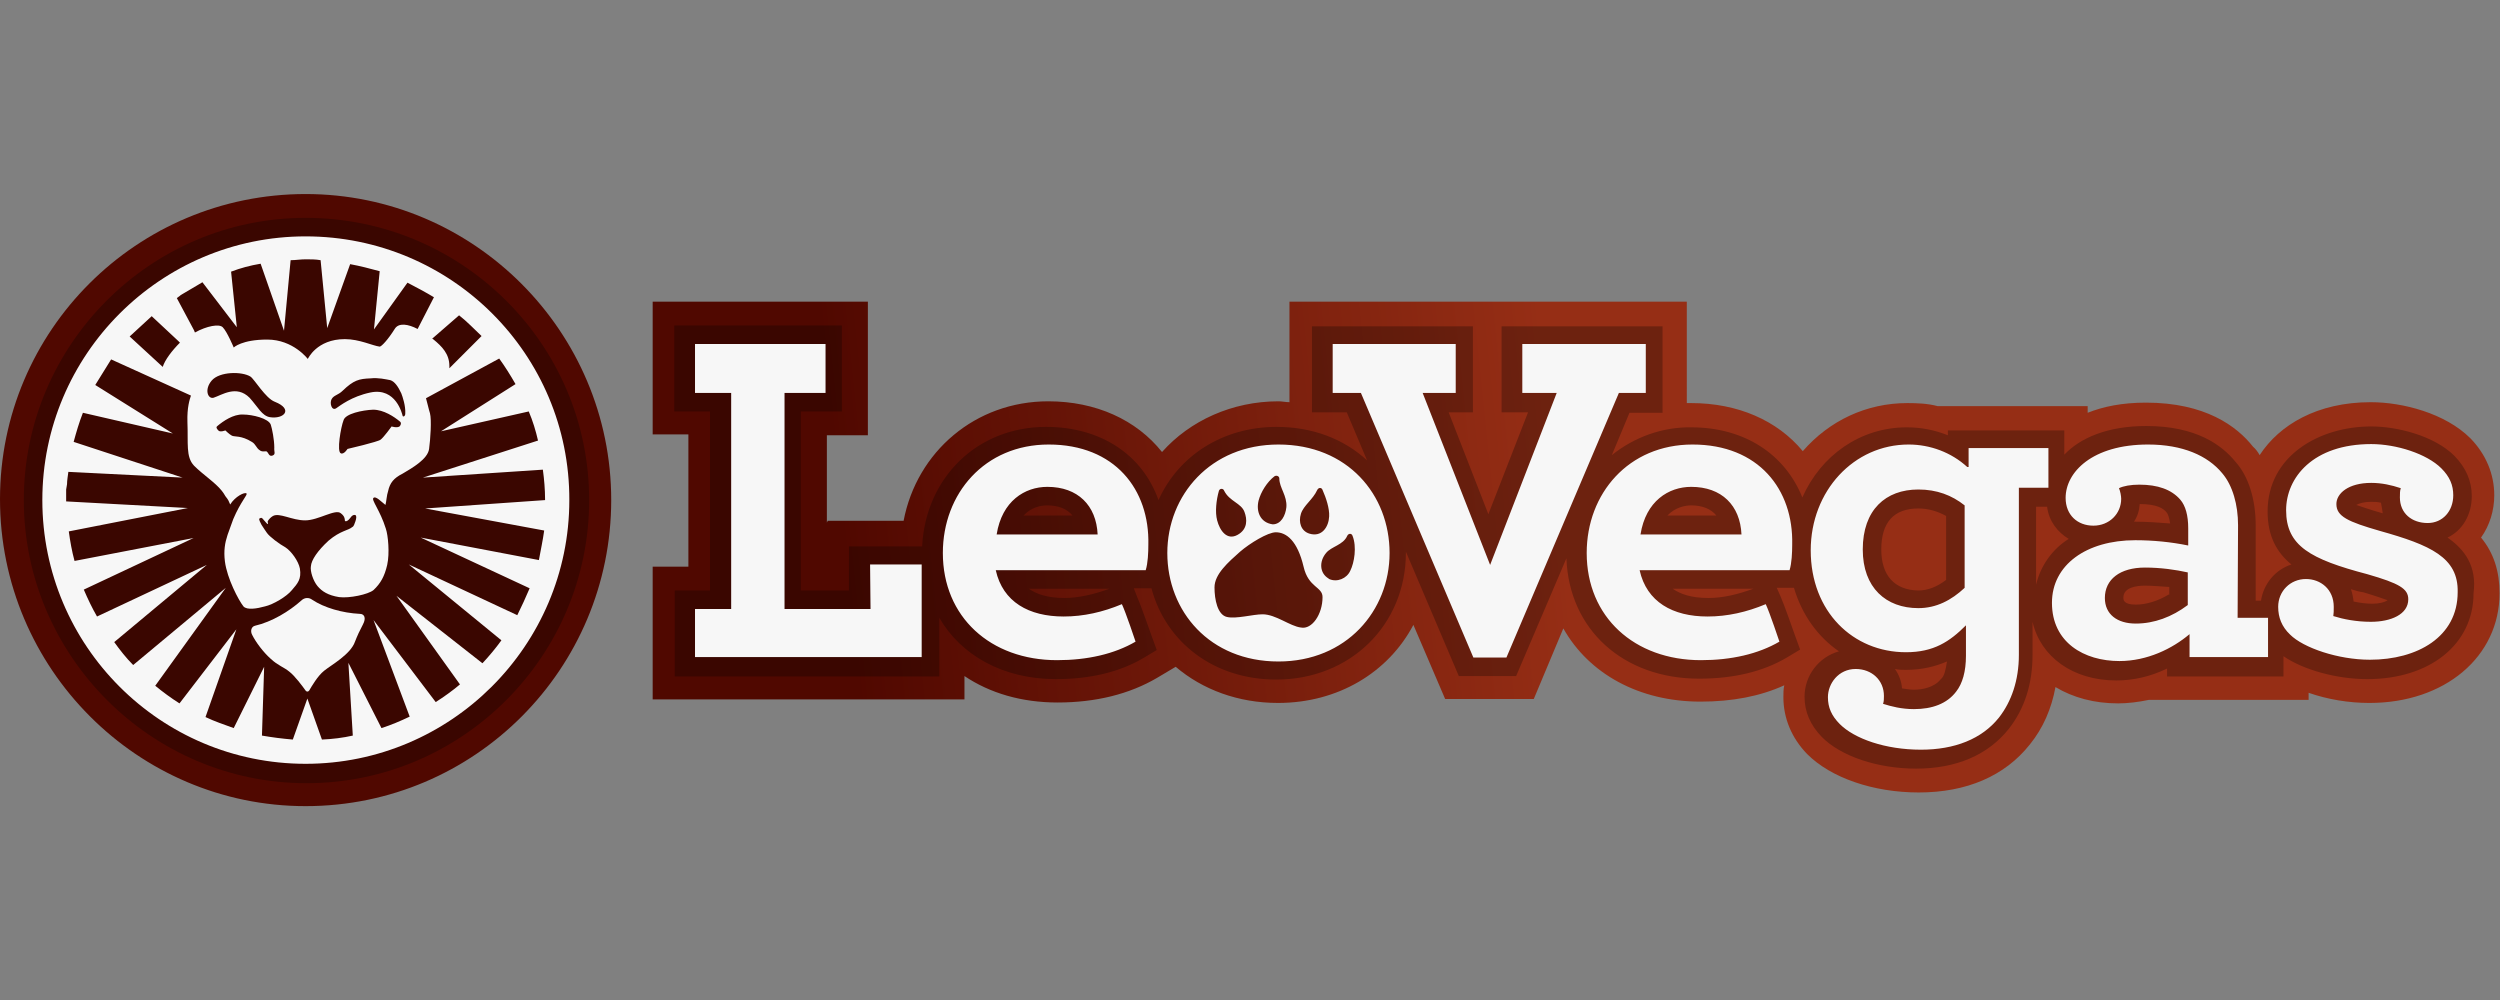
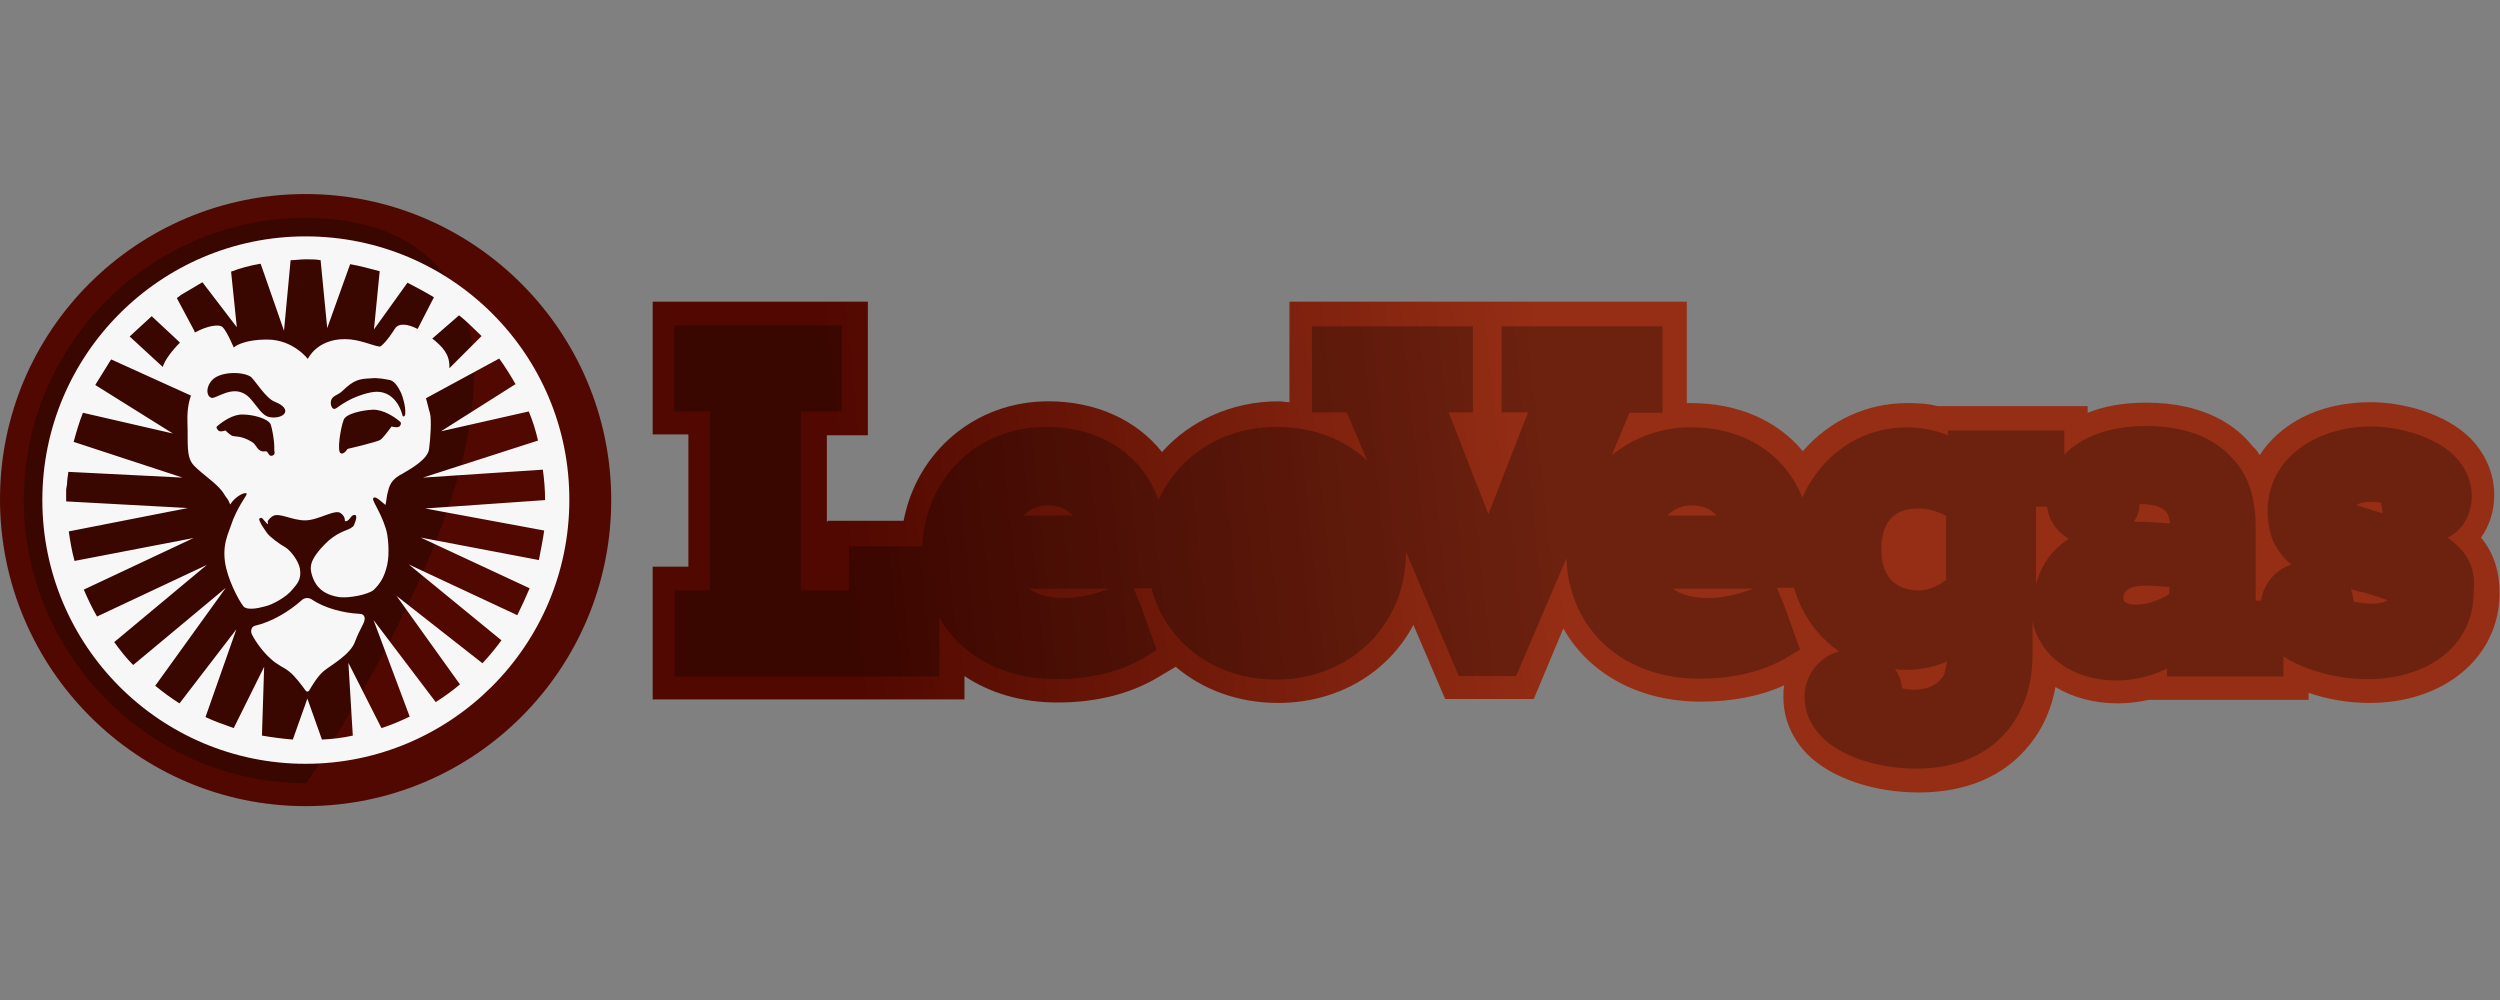
<svg xmlns="http://www.w3.org/2000/svg" version="1.1" id="Layer_1" x="0px" y="0px" viewBox="0 0 566.9 226.8" style="enable-background:new 0 0 566.9 226.8;" xml:space="preserve">
  <rect x="0" y="0" width="566.9" height="226.8" fill="#808080" stroke="none" />
  <style type="text/css">
	.st0{fill:url(#SVGID_1_);}
	.st1{opacity:0.27;fill:#030303;enable-background:new    ;}
	.st2{fill:#F7F7F7;}
</style>
  <g>
    <linearGradient id="SVGID_1_" gradientUnits="userSpaceOnUse" x1="190.346" y1="108.4" x2="352.592" y2="125.292" gradientTransform="matrix(1 0 0 -1 0 226.661)">
      <stop offset="0" style="stop-color:#500800" />
      <stop offset="1" style="stop-color:#962E15" />
    </linearGradient>
    <path class="st0" d="M69.3,182.8C31.2,182.8,0,151.6,0,113.2C0,74.9,31.1,44,69.3,44c38.2,0,69.3,31.2,69.3,69.4   S107.7,182.8,69.3,182.8z M187.5,118.5V98.7h9.3V68.4h-48.8v30.1h8.1v30h-8.1v30.1h70.7v-5.3c5.8,3.9,13,6,21.1,6   c8.7,0,16.3-1.9,22.6-5.6l4.2-2.5c6.1,5.2,14.2,8.2,23.2,8.2c13.6,0,25-6.9,30.7-17.7l7.2,16.8h20.1l6.7-16   c5.8,10.3,17.2,16.6,31.1,16.6c7.2,0,13.5-1.2,19-3.7c-0.2,0.9-0.2,1.8-0.2,2.7c0,4.8,1.9,9.3,5.4,12.9c5.4,5.4,15,8.7,25.3,8.7   c10.8,0,19.5-3.7,25.2-10.9c3-3.7,4.9-8.1,5.8-13c4,2.4,8.8,3.7,14.2,3.7c2.2,0,4.6-0.3,7-0.8h36.2v-1.6c4.3,1.5,9.1,2.3,13.8,2.3   c17.1,0,29.5-10.5,29.5-24.9c0-4.9-1.3-9.1-4.2-12.6c2-2.8,3-6.2,3-9.6c0-4.8-1.9-9.3-5.4-12.9c-5.7-5.7-15.4-8.2-22.6-8.2   c-12.1,0-20.7,5.1-25.2,12c-0.4-0.7-0.9-1.4-1.5-1.9c-3.7-4.7-10.9-10-24.3-10c-5.4,0-9.7,0.9-13.2,2.3v-1.5h-34   c-2.2-0.6-4.6-0.7-6.9-0.7c-9.3,0-17.7,4-23.7,10.9c-5.8-7-14.8-10.9-25.3-10.9h-1V68.4h-90.1v22.8c-0.9,0-1.6-0.2-2.5-0.2   c-10.5,0-20.1,4.4-26.4,11.5c-5.8-7.3-15-11.5-25.8-11.5c-16.5,0-29.8,11.4-32.8,27.1h-17.2L187.5,118.5z" />
-     <path class="st1" d="M69.3,49.4c-35.2,0-63.9,28.8-63.9,64c0,35.2,28.8,64.2,64.1,64.2c35.3,0,64.1-28.8,64.1-64.2   C133.6,78,104.7,49.4,69.3,49.4z" />
+     <path class="st1" d="M69.3,49.4c-35.2,0-63.9,28.8-63.9,64c0,35.2,28.8,64.2,64.1,64.2C133.6,78,104.7,49.4,69.3,49.4z" />
    <path class="st2" d="M70.8,136c-0.8-0.6-1.8-0.5-2.5,0.2c-2.7,2.4-6.6,4.8-10.5,5.7c-0.8,0.2-1.1,1.2-0.6,2.1   c0.8,1.6,2.5,3.9,4.2,5.4c1.6,1.5,3,1.9,4.2,2.9c1.2,0.9,3,3.3,3.7,4.3c0.2,0.3,0.6,0.3,0.8,0c0.6-1,1.9-3.3,3.4-4.5   c1.6-1.3,6-3.7,7-6.6c0.5-1.3,1.1-2.6,1.8-3.9c0.8-1.5,0.3-2.4-0.7-2.4C77.6,139,73.5,137.8,70.8,136z" />
    <path class="st2" d="M69.3,53.6c-32.9,0-59.7,26.8-59.7,59.8c0,33.1,26.8,59.8,59.7,59.8c32.9,0,59.8-26.8,59.8-59.8   C129.2,80.4,102.4,53.6,69.3,53.6z M109.2,76.2l-7.3,7.3v-0.5c0-2.7-1.6-4.4-3.7-6.1l-0.2-0.1l6.1-5.3   C105.9,72.9,107.5,74.6,109.2,76.2z M41,66.9l3.9-2.3c0.3-0.2,0.8-0.5,1-0.6l7.8,10.2l-1.3-12.6c2.1-0.8,4.3-1.4,6.7-1.8L64.4,75   l1.5-16c1.2,0,2.2-0.2,3.4-0.2s2.3,0,3.4,0.2l1.5,15.4l5.2-14.5c2.2,0.4,4.5,1,6.7,1.6l-1.3,13.2l7.6-10.6c2.1,1.1,4,2.1,6,3.3   l-3.7,7.2c-2.1-1.1-4.3-1.5-5.2,0c-1.5,2.4-3,4-3.4,4c-1.6-0.2-4.6-1.7-7.9-1.7c-6.4,0-8.4,4.5-8.4,4.5S66.5,77,60.6,77   c-5.8,0-7.6,1.8-7.6,1.8s-1.5-3.6-2.5-4.6c-0.8-0.8-3.6-0.3-6.3,1.2L44,74.9l-3.9-7.3C40.3,67.4,40.7,67.2,41,66.9z M84,89   c-4.3,0.9-6.9,3-7.8,3.6c-1,0.6-1.5-1.2-1-2.1c0.5-0.9,1.5-0.9,2.5-1.9c2.5-2.4,3.7-2.7,6.3-2.8c1.8-0.2,3.4,0.2,4.5,0.4   c1,0.3,1.8,1.5,2.5,3c0.3,0.8,1,2.8,0.9,4.6c0,0.6-0.5,0.8-0.6,0.5C91.2,93.9,89.8,87.8,84,89z M90.6,96.7c-0.6,0.4-1.8,0-1.8,0   s-1.8,2.5-2.5,3c-0.6,0.5-7.5,2.1-7.5,2.1s-0.8,1.3-1.5,1c-1-0.3,0-6,0.6-7.5c0.4-1.5,4.3-2.3,6.7-2.4c2.4,0,4.8,1.6,6.1,2.7   C91,95.8,91,96.3,90.6,96.7L90.6,96.7z M61.2,94.6c-1.8-0.3-2.7-2.3-4.6-4.4c-3-3-6.3-0.6-8.2,0c-1.3,0.3-2.1-1.9-0.4-3.9   c1.8-2.1,6.9-2.1,8.8-0.9c0.9,0.6,3.4,4.9,5.5,5.7C66.6,92.8,64.4,95.1,61.2,94.6z M61.8,103.3c-0.8,0.3-0.9-0.6-1.3-0.9   c-0.2-0.2-1,0.2-1.6-0.3c-0.8-0.5-0.9-1.4-1.8-1.9c-2.4-1.5-3.9-1.1-4.5-1.4c-0.6-0.3-1.5-1.2-1.5-1.2s-1.2,0.5-1.6,0   c-0.5-0.5-0.5-0.8-0.2-1c1.3-1.1,3.6-2.7,5.8-2.6c2.2,0,5.8,0.9,6.3,2.3c0.3,0.9,0.8,3.4,0.8,5.2C62.1,102.4,62.6,103,61.8,103.3   L61.8,103.3z M34.4,71.7l6,5.6l0.4,0.4c-1.8,1.8-3.4,3.9-3.9,5.5l-7.5-6.9L34.4,71.7L34.4,71.7z M123.4,120.3   c-0.3,2.2-0.8,4.5-1.2,6.7l-26.8-5.1l24.7,11.5c-0.9,2.1-1.8,4.1-2.8,6.1l-24.6-11.5l21,17.2c-1.3,1.8-2.8,3.6-4.3,5.2l-19.5-15.3   l14.4,20.1c-1.8,1.5-3.6,2.8-5.5,4l-14.1-18.6l8.2,21.9c-2.1,1-4.2,1.9-6.4,2.6l-7.5-14.8l1,16.5c-2.2,0.5-4.6,0.8-7,0.9l-3.3-9.3   l-3.3,9.3c-2.4-0.2-4.7-0.5-7-0.9l0.5-15.6l-6.9,13.9c-2.2-0.8-4.3-1.5-6.4-2.5l7-19.9l-12.9,16.8c-1.9-1.2-3.8-2.6-5.5-4l16-22.2   l-21,17.5c-1.6-1.6-3-3.4-4.3-5.2l21-17.5L22,139.8c-1.1-1.9-2.1-4-3-6.1l24.9-11.7l-27,5.2c-0.6-2.2-1-4.5-1.3-6.7l27-5.3   L15,113.7V111l0.2-1.2c0-0.9,0.2-1.9,0.3-2.8l25.9,1.3l-24.7-8.1c0.6-2.2,1.2-4.3,2.1-6.6l20.4,4.7L21.6,87.3l3.6-5.8l18.1,8.2   c-0.3,0.9-0.9,2.7-0.8,6c0.2,4.8-0.4,7.9,1.5,9.9c2.1,2.1,4.8,3.8,6.3,5.7c0.3,0.4,0.6,0.8,0.8,1.2c0.4,0.5,0.6,0.8,0.7,1l0.4,0.9   c1.1-1.8,3.3-2.9,3.7-2.5c0.3,0.3-1.3,1.8-3,5.8c-0.3,0.9-0.9,2.4-1.3,3.6c-0.6,1.8-0.9,3.6-0.6,6c0.5,3.9,3.1,8.8,4.2,10.2   c0.8,0.9,3.1,0.5,4.9,0c1.8-0.4,4.9-2.2,6.1-3.7c1.3-1.5,2.2-2.5,1.8-4.9c-0.3-1.6-1.9-3.9-3.3-4.8c-1.3-0.7-3.6-2.4-4.2-3.3   c-0.3-0.4-0.8-1.2-1.2-1.8c-0.3-0.6-0.6-1.1-0.5-1.4c0.5-0.3,0.6-0.2,1,0.3c0.5,0.5,0.8,1,0.9,0.9c0.2-0.1,0-0.1,0-0.6   c0.3-0.5,0.7-0.9,1.2-1.2c1.5-0.8,4.3,1,7.3,1c3,0,6.9-2.7,8.1-1.6c0.8,0.6,0.9,1.2,0.9,1.6c0,0,0,0.2,0.2,0.2   c0.5,0,0.9-0.6,1.3-1.1c0.3-0.3,0.6-0.4,0.9-0.3c0.3,0.2,0.2,0.8,0,1.4s-0.4,1.2-0.7,1.3c-0.9,0.8-2.7,0.8-5.4,3.1   c-2.5,2.3-3.9,4.4-4,5.8c-0.2,1.1,0.5,3.3,1.5,4.5c1,1.2,2.4,2.1,4.9,2.5c2.3,0.3,6.6-0.6,7.8-1.6c1.6-1.5,2.5-3.1,3.1-5.7   c0.6-2.7,0.2-6.7-0.3-8.2c-1.3-4.2-3.4-6.6-2.8-7c0.5-0.5,1.8,0.9,2.7,1.6c0.2-0.6,0.3-2.3,0.6-3.1c0.4-1.9,1.3-3,3.3-4   c2.2-1.3,5.7-3.3,6-5.6c0.3-2.2,0.6-6.6,0.2-8.1c-0.3-0.9-0.6-2.4-0.9-3.4l16.6-9c1.3,1.8,2.5,3.7,3.7,5.8l-16.9,10.7l19.9-4.5   c0.9,2.1,1.6,4.4,2.1,6.6l-26.1,8.4l27.2-1.8c0.3,2.2,0.5,4.5,0.5,6.7v0.2l-27.2,1.9L123.4,120.3L123.4,120.3z" />
    <path class="st1" d="M555,121.9c3.4-1.6,5.5-5.2,5.5-9.4c0-3.4-1.3-6.4-3.9-9.1c-4.6-4.6-13-6.7-18.9-6.7   c-11.7,0-23.5,6.6-23.5,19.3c0,5.6,2.1,9.3,5.4,12c-3.7,1.2-6.3,4.4-6.9,8.2h-1.2v-17.1c0-5.8-1.6-11.1-4.6-14.4   c-3-3.7-8.8-8.1-20.2-8.1c-8.8,0-15,2.7-18.6,6.5v-5.5h-26.4v1.1c-3-1.2-6.1-1.8-9.3-1.8c-10.6,0-19.5,6.4-23.7,15.9   c-3.9-9.7-13-15.9-25.2-15.9c-6.5-0.1-12.9,2.2-18,6.3l4-9.6h7.5V74h-36.5v19.5h6l-9,23.1l-9-23.1h5.5V74h-36.5v19.5h7.9l4.6,10.9   c-5.2-4.8-12.3-7.6-20.5-7.6c-12.3,0-22.3,6.6-26.8,16.6c-3.6-10.2-13-16.6-25.5-16.6c-15.6,0-27.3,11.5-28.1,27.1h-16.6v10h-10.9   V93.3h9.3V73.8h-38v19.5h8.1v40.6H153v19.5h60v-13.3c4.9,8.5,14.5,13.9,26.4,13.9c7.8,0,14.5-1.6,19.9-4.8l3-1.8l-1.2-3.3   c-0.3-0.8-2.4-6.9-3.3-8.9l-0.7-1.8h4c3.3,12.3,14.2,20.7,28.3,20.7c16.8,0,29.4-12.4,29.4-28.8v-0.2l12,28.2h13l11.4-26.7   c0.6,16.2,12.9,27.3,30.1,27.3c7.8,0,14.5-1.6,19.9-4.8l3-1.8l-1.2-3.3c-0.3-0.8-2.4-6.9-3.3-8.9l-0.8-1.8h3.9   c1.8,6.1,5.4,11.1,10.2,14.4c-4.6,1.3-7.8,5.5-7.8,10.3c0,3.4,1.3,6.4,3.9,9.1c4.3,4.4,12.7,7.2,21.4,7.2c9.1,0,16.3-3.1,21-9   c3.6-4.6,5.4-10.2,5.4-16.8V141c1.8,7.9,9.1,13.3,19,13.3c3.9,0,7.8-0.9,11.5-2.7v1.8h26.4v-4.6c4.5,3.1,12.1,5.2,19,5.2   c14.2,0,24.1-7.9,24.1-19.5C561.7,128.4,558.9,124.6,555,121.9L555,121.9z M237.5,114.6c2.5,0,4.5,0.8,5.7,2.3h-11.1   C233.9,115,236,114.6,237.5,114.6L237.5,114.6z M241.4,135.6c-3.9,0-6.4-0.9-8.1-2.1h18.3C248,134.8,244.5,135.6,241.4,135.6z    M383.5,114.6c2.5,0,4.5,0.8,5.7,2.3h-11.1C379.9,115,382.2,114.6,383.5,114.6L383.5,114.6z M387.4,135.6c-3.9,0-6.4-0.9-8.1-2.1   h18.3C394,134.8,390.7,135.6,387.4,135.6z M426.6,124.6c0-6.1,2.8-9.3,8.4-9.3c2.2,0,4.3,0.6,6.3,1.7v14.5   c-2.1,1.6-4.2,2.4-6.3,2.4C429.6,133.8,426.6,130.5,426.6,124.6L426.6,124.6z M440.1,154c-1.5,1.9-4.2,2.4-6.1,2.4   c-1,0-1.9-0.2-2.7-0.3c-0.1-1.6-0.7-3.1-1.6-4.4c0.9,0.2,1.6,0.2,2.5,0.2c3.7,0,6.7-0.8,9.3-1.9C441.2,151.9,440.9,153.4,440.1,154   L440.1,154z M461.7,132.6v-17.7h2.5c0.4,3.3,2.4,5.8,4.9,7.3C465.4,124.5,462.7,128.3,461.7,132.6z M491.8,134.8   c-2.5,1.5-5.1,2.3-7.5,2.3c-2.8,0-2.8-1.1-2.8-1.6c0-2.3,3-2.7,4.9-2.7c1.8,0,3.7,0.2,5.5,0.3v1.8L491.8,134.8L491.8,134.8z    M484.3,118.3h-0.4c0.8-1.2,1.2-2.5,1.3-4c3.9,0,5.4,1,6.1,1.9c0.3,0.3,0.6,1.2,0.8,2.5C489.5,118.5,486.8,118.3,484.3,118.3z    M537.6,113.8c0.8,0,1.5,0,2.3,0.2c0.2,0.9,0.3,1.6,0.4,2.4c-2.8-0.8-4.8-1.5-6-1.9C535.1,114.1,536.1,113.8,537.6,113.8   L537.6,113.8z M537.9,136.9c-1.3,0-2.8-0.2-4.2-0.5c-0.1-1-0.3-1.9-0.6-2.8c0.9,0.3,1.9,0.6,2.8,0.7c3,0.9,4.6,1.5,5.5,1.8   C540.7,136.6,539.5,136.9,537.9,136.9L537.9,136.9z" />
-     <path class="st2" d="M372,121.2c1.2-7.6,6.4-10.8,11.5-10.8c6.9,0,11.1,4.2,11.4,10.8C394.9,121.2,372,121.2,372,121.2z    M383.8,100.8c-14.5,0-24,11.1-24,24.6c0,14.5,10.8,24.3,25.9,24.3c6.9,0,13-1.4,17.8-4.2c0,0-2.2-6.6-3.1-8.5   c-4.3,1.8-8.7,2.8-13.2,2.8c-7.9,0-13.8-3.3-15.4-10.5h34c0.5-1.6,0.6-4,0.6-5.8C406.7,111,398.8,100.8,383.8,100.8z M289.9,100.8   c-15.4,0-25.2,11.5-25.2,24.6c0,13.2,9.6,24.6,25.2,24.6c15.4,0,25.2-11.5,25.2-24.6C315.1,112.2,305.6,100.8,289.9,100.8   L289.9,100.8z M285.4,113.5c0.5-1.9,1.9-4.2,3.6-5.5c0.5-0.3,1.1,0,1.1,0.5c0,2.1,1.8,3.9,1.6,6.5c-0.2,1.9-1.2,3.9-3.1,3.9   C285.7,118.5,284.8,115.9,285.4,113.5z M276.4,111.3c0.2-0.6,1-0.6,1.2,0c1.2,2.4,3.9,2.8,4.6,4.8c0.6,1.6,0.8,3.9-1.6,5.2   s-4-1-4.6-3.3C275.5,116.1,275.8,113.4,276.4,111.3z M295,142.3c-2.5-0.3-5.7-3-8.7-3c-2.2,0-6,1.1-8.1,0.6   c-2.1-0.5-2.8-3.9-2.8-6.7c0-3,3.1-5.7,5.8-8.1c2.2-1.9,6.3-4.4,8.1-4.4c2.4,0,4.9,1.9,6.3,7.8c1.1,4.8,4.3,4.5,4.3,6.9   C299.9,139.3,297.5,142.8,295,142.3z M296.9,121c-1.9-0.6-2.5-2.6-1.9-4.5c0.6-1.9,2.7-3.2,3.7-5.4c0.3-0.6,1-0.6,1.2,0   c0.8,1.8,1.6,4.2,1.5,6C301.3,119.4,299.8,121.9,296.9,121L296.9,121z M306.2,129.4c-0.8,1.8-3,2.7-4.8,1.9c0,0-0.1,0-0.1-0.1   c-2.1-1.2-2.2-3.9-0.6-5.8c1.2-1.5,3.9-1.8,4.8-3.9c0.3-0.6,1-0.6,1.2,0C307.7,124,307.1,127.6,306.2,129.4L306.2,129.4z    M197.4,138.1h-19.5v-49h9.3V78h-29.6v11.1h8.2v49h-8.2v10.9H209v-21h-11.7L197.4,138.1L197.4,138.1z M237.8,100.8   c-14.5,0-24,11.1-24,24.6c0,14.5,10.8,24.3,25.9,24.3c6.9,0,13-1.4,17.8-4.2c0,0-2.2-6.6-3.1-8.5c-4.3,1.8-8.7,2.8-13.2,2.8   c-7.9,0-13.8-3.3-15.4-10.5h34c0.5-1.6,0.6-4,0.6-5.8C260.7,111,252.8,100.8,237.8,100.8z M226,121.2c1.2-7.6,6.4-10.8,11.5-10.8   c6.9,0,11.1,4.2,11.4,10.8H226z M446.2,105.9h-0.1c-3.6-3.3-8.4-5.1-13.3-5.1c-12.4,0-22.2,10.5-22.2,24c0,13.9,9.6,23.1,21.6,23.1   c6.3,0,9.9-2.4,13.6-6.1v6.9c0,3.6-0.8,6.3-2.2,8.1c-2.1,2.8-5.5,4-9.6,4c-2.8,0-5.1-0.6-7-1.2c0.2-0.5,0.2-1.2,0.2-1.8   c0-3.6-2.8-6.1-6.4-6.1c-3.9,0-6.3,3.3-6.3,6.4c0,2.3,0.8,4.2,2.7,6.1c3.3,3.3,10.3,5.8,18.4,5.8c7.6,0,13.8-2.4,17.7-7.3   c2.8-3.6,4.5-8.4,4.5-14.2v-37.9h6.7v-9h-18.1V105.9z M445.5,133.3c-3,2.8-6.4,4.6-10.5,4.6c-7.3,0-12.6-4.6-12.6-13.3   c0-9,5.2-13.6,12.6-13.6c4.2,0,7.6,1.3,10.5,3.6V133.3z M539.7,120.4c-7.3-2.1-9.9-3.3-9.9-6.1c0-2.4,2.7-4.8,7.9-4.8   c2.4,0,4.6,0.5,6.7,1.2c-0.2,0.6-0.2,1.2-0.2,2.1c0,3.6,2.7,5.8,6.3,5.8c3.4,0,5.8-2.7,5.8-6.3c0-2.3-0.8-4.2-2.7-6.1   c-3.3-3.3-10.2-5.5-15.9-5.5c-13.2,0-19.3,7.6-19.3,15c0,8.1,5.5,11.1,18.4,14.5c7.3,2.1,9.3,3.3,9.3,5.7c0,3.4-3.9,5.1-8.5,5.1   c-3.3,0-6.3-0.6-8.5-1.3c0.1-0.6,0.1-1.2,0.1-2.1c0-4-3-6.3-6.3-6.3c-3.6,0-6.3,2.8-6.3,6.3c0,2.4,0.8,4.5,2.7,6.3   c3,3,10.9,5.7,18.1,5.7c10.8,0,19.9-5.2,19.9-15.3C557.5,126.4,551.1,123.6,539.7,120.4L539.7,120.4z M507.5,119.1   c0-4.6-1.2-9-3.6-11.8c-3.3-4-9-6.5-16.8-6.5c-12.7,0-18.7,6.3-18.7,12.1c0,3.9,2.7,6.3,6.3,6.3c3.6,0,6.3-2.7,6.3-6.1   c0-0.6-0.2-1.7-0.5-2.4c1-0.5,2.7-0.8,4.6-0.8c4.2,0,7.3,1.1,9.3,3.4c1.2,1.4,1.8,3.6,1.8,6.5v3.9c-3.9-0.8-8-1.2-12-1.2   c-11.1,0-18.9,5.6-18.9,14.2c0,9,7.3,13.2,15.3,13.2c6.3,0,12-2.8,15.9-6.1v5.2h17.8v-8.9h-6.9L507.5,119.1L507.5,119.1z    M496.1,137.2c-3.6,2.7-7.6,4.2-11.8,4.2c-4.2,0-7-2.1-7-5.8c0-4.2,3.4-6.9,9.1-6.9c3.6,0,7,0.5,9.7,1.1   C496.1,129.7,496.1,137.2,496.1,137.2z M345.2,89.1h7.8l-15.1,39l-15.3-39h7.5V78h-27.9v11.1h6.4l25.5,60h7.5l25.5-60h6.1V78h-28   L345.2,89.1L345.2,89.1z" />
  </g>
</svg>